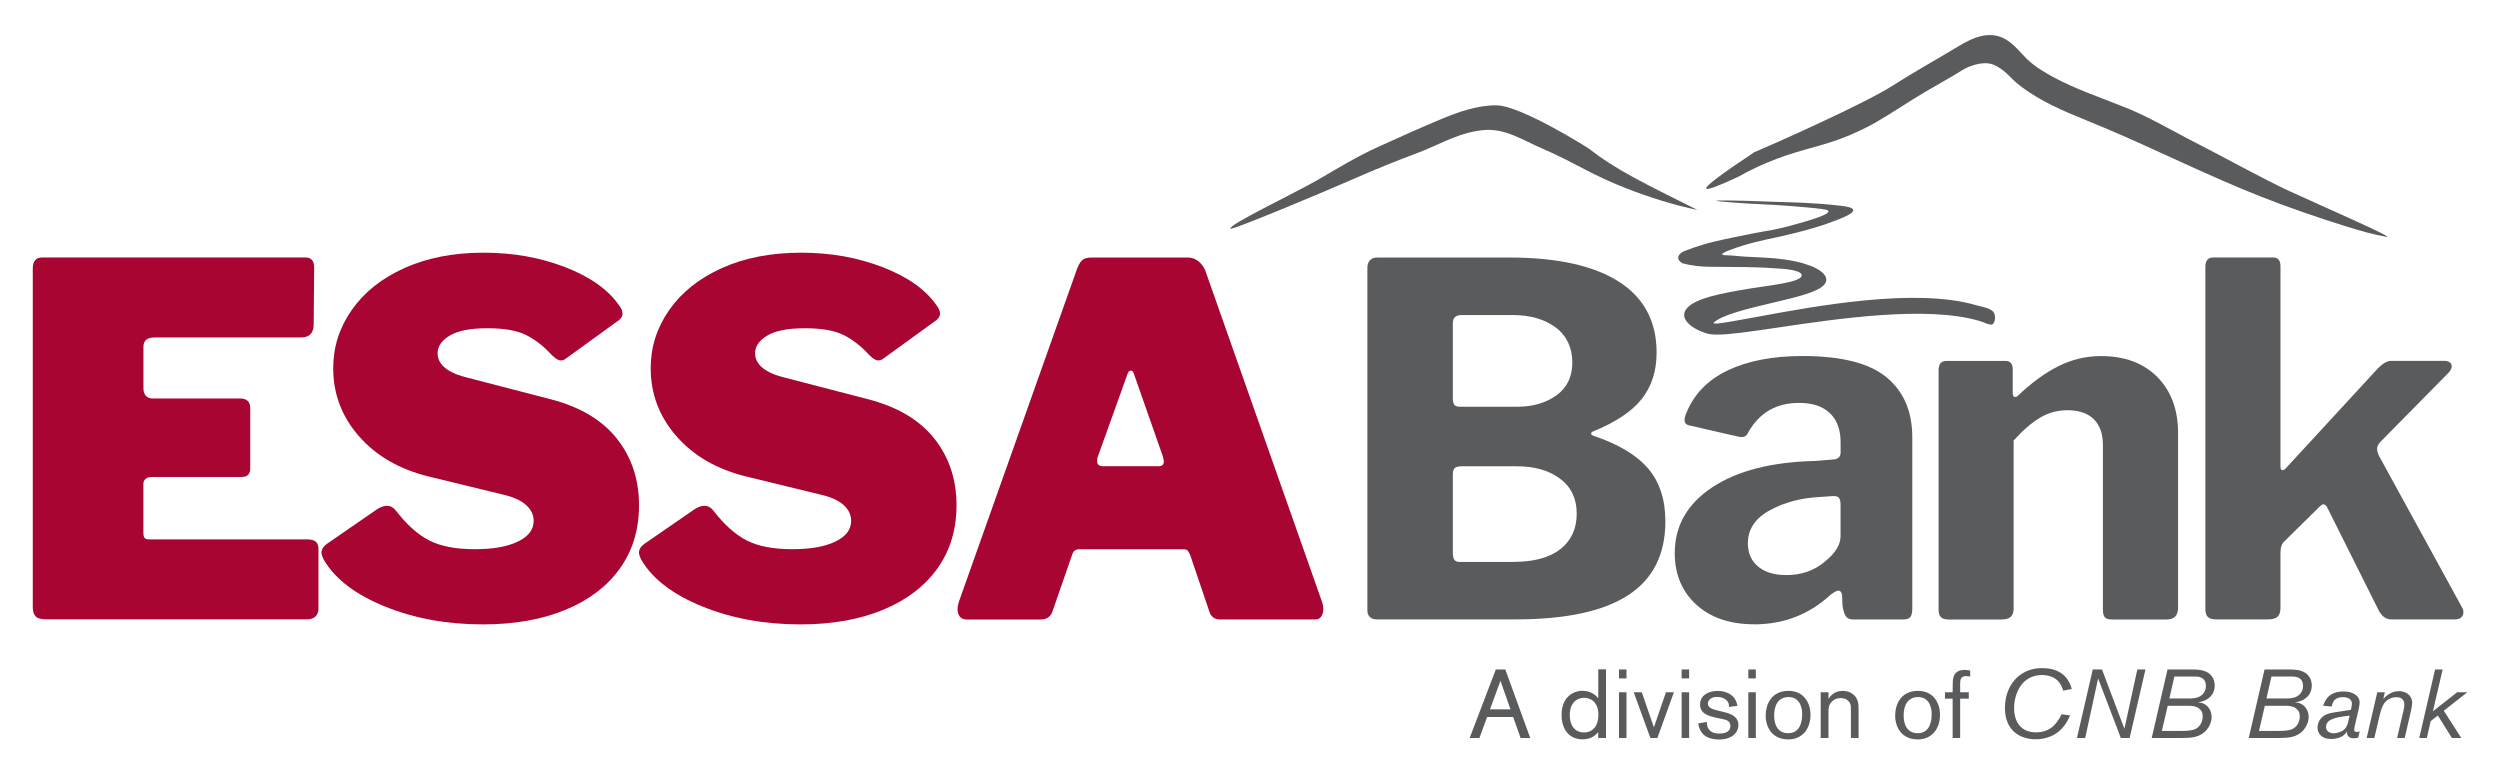
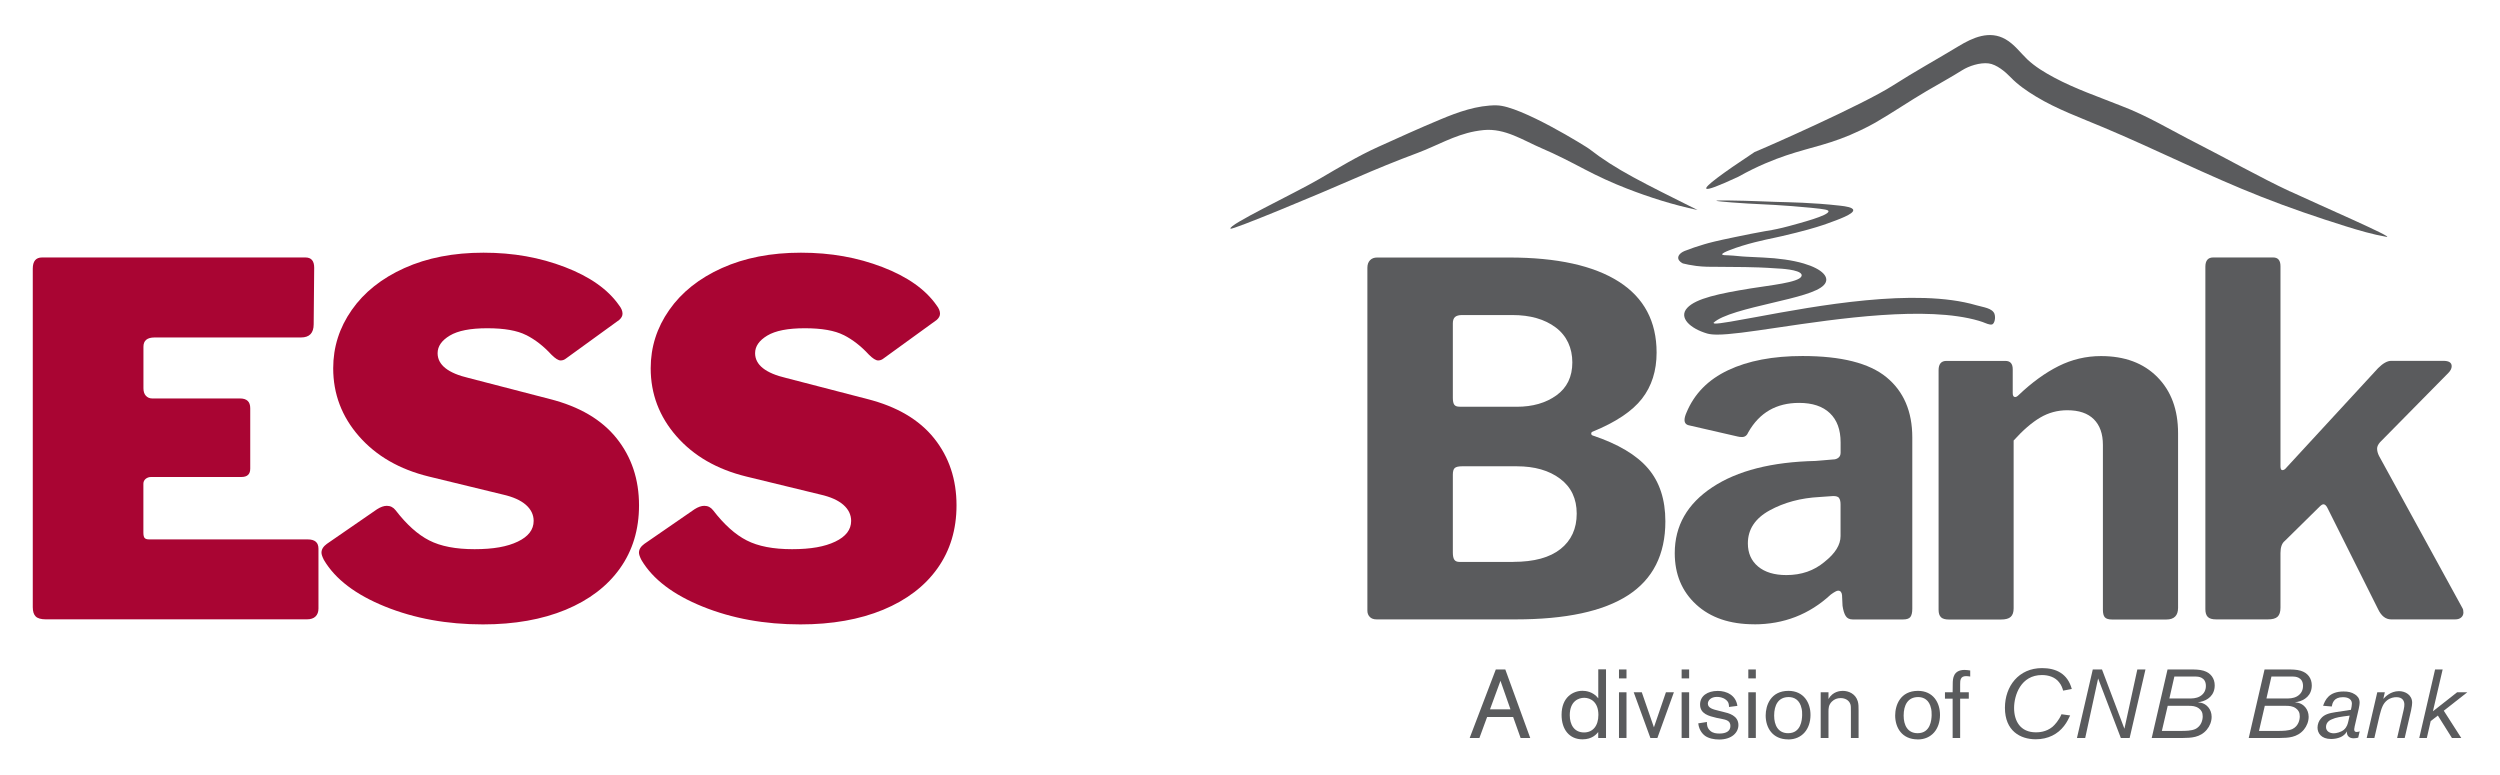
<svg xmlns="http://www.w3.org/2000/svg" id="Layer_1" viewBox="0 0 439.38 136.13">
  <defs>
    <style>.cls-1{fill:#5a5b5d;}.cls-2{fill:#a90533;}</style>
  </defs>
  <path class="cls-2" d="M7.39,45.25h46.29c1.03,0,1.54.6,1.54,1.8l-.09,9.94c0,1.54-.74,2.32-2.23,2.32h-25.72c-1.32,0-1.97.54-1.97,1.63v7.29c0,.57.14,1.02.43,1.33.29.31.66.47,1.11.47h15.43c1.2,0,1.8.57,1.8,1.71v10.63c0,.97-.51,1.46-1.54,1.46h-15.86c-.4,0-.73.12-.99.34s-.39.51-.39.86v8.57c0,.46.07.77.21.94.14.17.41.26.81.26h27.86c1.26,0,1.89.54,1.89,1.63v10.54c0,.57-.17,1.03-.51,1.37-.34.34-.86.51-1.54.51H8.07c-.86,0-1.46-.17-1.8-.51s-.51-.88-.51-1.63v-59.49c0-1.31.54-1.97,1.63-1.97Z" />
  <path class="cls-2" d="M92.47,58.89c-1.57-.8-3.84-1.2-6.82-1.2s-5.17.43-6.6,1.29c-1.43.86-2.14,1.89-2.14,3.09,0,2.06,1.83,3.51,5.49,4.37l14.23,3.69c5.2,1.32,9.11,3.62,11.74,6.9,2.63,3.29,3.94,7.22,3.94,11.79,0,4.23-1.11,7.92-3.34,11.06-2.23,3.14-5.42,5.57-9.56,7.29-4.14,1.71-8.99,2.57-14.53,2.57-6.29,0-12.02-1.04-17.19-3.13-5.17-2.09-8.76-4.81-10.76-8.19-.29-.57-.43-1-.43-1.29,0-.57.31-1.08.94-1.54l8.83-6.09c.63-.4,1.2-.6,1.71-.6.63,0,1.14.26,1.54.77,1.94,2.52,3.91,4.29,5.92,5.31,2,1.03,4.66,1.54,7.97,1.54s5.73-.44,7.59-1.33c1.86-.89,2.79-2.1,2.79-3.64,0-1.08-.46-2.03-1.37-2.83-.92-.8-2.26-1.4-4.03-1.8l-13.03-3.17c-5.14-1.26-9.23-3.61-12.26-7.07-3.03-3.46-4.54-7.44-4.54-11.96,0-3.71,1.08-7.13,3.26-10.24,2.17-3.11,5.26-5.57,9.26-7.37,4-1.8,8.63-2.7,13.89-2.7s9.91.84,14.32,2.53c4.4,1.69,7.57,3.93,9.52,6.73.4.51.6,1,.6,1.46,0,.4-.2.77-.6,1.11l-9.34,6.77c-.29.23-.6.34-.94.34-.4,0-.94-.34-1.63-1.03-1.37-1.49-2.84-2.63-4.41-3.43Z" />
  <path class="cls-2" d="M148.27,58.89c-1.57-.8-3.84-1.2-6.82-1.2s-5.17.43-6.6,1.29c-1.43.86-2.14,1.89-2.14,3.09,0,2.06,1.83,3.51,5.49,4.37l14.23,3.69c5.2,1.32,9.11,3.62,11.74,6.9,2.63,3.29,3.94,7.22,3.94,11.79,0,4.23-1.11,7.92-3.34,11.06-2.23,3.14-5.42,5.57-9.56,7.29-4.14,1.71-8.99,2.57-14.53,2.57-6.29,0-12.02-1.04-17.19-3.13-5.17-2.09-8.76-4.81-10.76-8.19-.29-.57-.43-1-.43-1.29,0-.57.31-1.08.94-1.54l8.83-6.09c.63-.4,1.2-.6,1.71-.6.63,0,1.14.26,1.54.77,1.94,2.52,3.91,4.29,5.92,5.31,2,1.03,4.66,1.54,7.97,1.54s5.73-.44,7.59-1.33c1.86-.89,2.79-2.1,2.79-3.64,0-1.08-.46-2.03-1.37-2.83-.92-.8-2.26-1.4-4.03-1.8l-13.03-3.17c-5.14-1.26-9.23-3.61-12.26-7.07-3.03-3.46-4.54-7.44-4.54-11.96,0-3.71,1.08-7.13,3.26-10.24,2.17-3.11,5.26-5.57,9.26-7.37,4-1.8,8.63-2.7,13.89-2.7s9.91.84,14.32,2.53c4.4,1.69,7.57,3.93,9.52,6.73.4.51.6,1,.6,1.46,0,.4-.2.77-.6,1.11l-9.34,6.77c-.29.23-.6.34-.94.34-.4,0-.94-.34-1.63-1.03-1.37-1.49-2.84-2.63-4.41-3.43Z" />
-   <path class="cls-2" d="M168.72,108.39c-.29-.31-.43-.76-.43-1.33,0-.4.09-.86.26-1.37l20.75-58.46c.29-.74.6-1.26.94-1.54.34-.29.89-.43,1.63-.43h16.89c.69,0,1.3.21,1.84.64.54.43.96.99,1.24,1.67l20.57,58.38c.11.46.17.8.17,1.03,0,.51-.12.96-.34,1.33-.23.37-.57.56-1.03.56h-16.8c-.97,0-1.6-.49-1.89-1.46l-3.34-9.86c-.17-.4-.33-.67-.47-.81-.14-.14-.42-.21-.81-.21h-18.17c-.69,0-1.11.32-1.29.94l-3.51,10.12c-.34.86-1.03,1.29-2.06,1.29h-13.03c-.46,0-.83-.16-1.11-.47ZM203.61,81.95c.63,0,.94-.29.94-.86,0-.11-.06-.4-.17-.86l-5.14-14.66c-.12-.29-.29-.43-.51-.43s-.4.14-.51.43l-5.23,14.57c-.12.23-.17.51-.17.86,0,.63.34.94,1.03.94h9.77Z" />
  <path class="cls-1" d="M240.75,108.43c-.29-.29-.43-.66-.43-1.11v-60.26c0-.57.16-1.01.47-1.33s.73-.47,1.24-.47h23.23c8.4,0,14.82,1.42,19.25,4.24,4.43,2.83,6.64,6.99,6.64,12.47,0,3.2-.86,5.9-2.57,8.1-1.71,2.2-4.6,4.13-8.66,5.79-.17.06-.26.17-.26.34s.09.29.26.34c4.46,1.49,7.7,3.42,9.73,5.79,2.03,2.37,3.04,5.47,3.04,9.3,0,5.83-2.19,10.16-6.56,12.99s-10.96,4.24-19.76,4.24h-24.43c-.51,0-.91-.14-1.2-.43ZM266.56,71.49c2.8,0,5.13-.67,6.99-2.01,1.86-1.34,2.79-3.27,2.79-5.79s-.97-4.67-2.91-6.13c-1.94-1.46-4.49-2.19-7.63-2.19h-8.83c-.57,0-.99.12-1.24.34-.26.23-.39.6-.39,1.11v13.12c0,.57.09.97.26,1.2s.48.34.94.34h10.03ZM265.96,98.75c3.66,0,6.43-.76,8.32-2.27,1.89-1.51,2.83-3.58,2.83-6.21s-.97-4.67-2.91-6.13c-1.94-1.46-4.49-2.19-7.63-2.19h-9.6c-.63,0-1.06.1-1.29.3-.23.2-.34.59-.34,1.16v13.72c0,.57.09.99.26,1.24.17.26.48.39.94.39h9.43Z" />
  <path class="cls-1" d="M308.31,109.72c-4.29,0-7.69-1.16-10.2-3.47-2.52-2.32-3.77-5.33-3.77-9.04,0-4.8,2.2-8.66,6.6-11.57,4.4-2.92,10.46-4.46,18.17-4.63l3.09-.26c.34,0,.64-.1.9-.3.26-.2.39-.5.39-.9v-1.8c0-2.23-.63-3.94-1.89-5.14-1.26-1.2-3.06-1.8-5.4-1.8-4,0-6.97,1.71-8.92,5.14-.23.57-.6.86-1.11.86-.29,0-.54-.03-.77-.09l-8.57-1.97c-.51-.11-.77-.43-.77-.94,0-.34.11-.77.34-1.29,1.37-3.31,3.81-5.8,7.33-7.46,3.51-1.66,7.87-2.49,13.07-2.49,6.8,0,11.72,1.24,14.75,3.73,3.03,2.49,4.54,6.02,4.54,10.59v30.09c0,.69-.12,1.17-.34,1.46-.23.29-.66.43-1.29.43h-8.83c-.57,0-.99-.2-1.24-.6-.26-.4-.44-1-.56-1.8l-.09-1.89c-.06-.51-.29-.77-.69-.77-.23,0-.66.23-1.29.69-3.77,3.49-8.26,5.23-13.46,5.23ZM323.22,87.52c-.17-.23-.51-.34-1.03-.34l-2.4.17c-3.31.17-6.24.96-8.79,2.36-2.54,1.4-3.81,3.33-3.81,5.79,0,1.71.6,3.07,1.8,4.07s2.86,1.5,4.97,1.5c2.63,0,4.86-.77,6.69-2.31,1.89-1.49,2.83-3,2.83-4.54v-5.57c0-.51-.09-.88-.26-1.11Z" />
  <path class="cls-1" d="M341.14,108.48c-.29-.26-.43-.7-.43-1.33v-42.09c0-1.08.46-1.63,1.37-1.63h10.37c.86,0,1.29.49,1.29,1.46v4.2c0,.46.14.69.43.69.17,0,.37-.11.6-.34,2.34-2.23,4.69-3.93,7.03-5.1,2.34-1.17,4.83-1.76,7.46-1.76,4.17,0,7.47,1.23,9.9,3.69,2.43,2.46,3.64,5.74,3.64,9.86v30.69c0,1.37-.69,2.06-2.06,2.06h-9.52c-.63,0-1.06-.13-1.29-.39-.23-.26-.34-.7-.34-1.33v-28.97c0-1.94-.53-3.44-1.59-4.5-1.06-1.06-2.61-1.59-4.67-1.59-1.71,0-3.3.43-4.76,1.29-1.46.86-3.02,2.2-4.67,4.03v29.49c0,.69-.17,1.19-.51,1.5-.34.32-.92.47-1.71.47h-9.17c-.63,0-1.09-.13-1.37-.39Z" />
  <path class="cls-1" d="M432.95,107.66c0,.34-.13.63-.39.86-.26.23-.61.34-1.07.34h-11.23c-.97,0-1.74-.6-2.31-1.8l-8.83-17.66c-.23-.51-.49-.77-.77-.77-.17,0-.4.14-.69.43l-6.09,6c-.51.4-.77,1.11-.77,2.14v9.6c0,.74-.17,1.27-.51,1.59-.34.32-.91.47-1.71.47h-9.09c-.69,0-1.17-.14-1.46-.43-.29-.29-.43-.74-.43-1.37v-60.18c0-1.08.46-1.63,1.37-1.63h10.54c.86,0,1.29.51,1.29,1.54v35.15c0,.46.11.69.34.69s.46-.14.69-.43l16.12-17.49c.86-.86,1.63-1.29,2.31-1.29h9.17c.97,0,1.46.31,1.46.94,0,.4-.2.8-.6,1.2l-12,12.17c-.34.4-.51.77-.51,1.11,0,.4.11.83.34,1.29l14.66,26.75c.11.17.17.43.17.77Z" />
  <path class="cls-1" d="M265.95,126.02h-4.59l-1.35,3.68h-1.71l4.59-12.04h1.67l4.38,12.04h-1.69l-1.31-3.68ZM265.47,124.67l-1.76-5.02-1.84,5.02h3.6Z" />
  <path class="cls-1" d="M282.26,117.64v12.06h-1.37v-1.04c-.32.39-1.08,1.28-2.76,1.28-2.32,0-3.68-1.74-3.68-4.3,0-3.14,2.05-4.23,3.67-4.23.53,0,1.86.12,2.78,1.32v-5.09h1.37ZM275.89,125.7c0,1.65.77,3.03,2.51,3.03,1.55,0,2.52-1.16,2.52-3.09,0-2.27-1.38-2.99-2.47-3-1.04-.01-2.56.62-2.56,3.06Z" />
  <path class="cls-1" d="M285.86,117.66v1.57h-1.32v-1.57h1.32ZM285.86,121.67v8.03h-1.32v-8.03h1.32Z" />
  <path class="cls-1" d="M292.79,121.67h1.4l-2.9,8.03h-1.23l-2.93-8.03h1.42l2.13,6.16,2.11-6.16Z" />
  <path class="cls-1" d="M296.87,117.66v1.57h-1.32v-1.57h1.32ZM296.87,121.67v8.03h-1.32v-8.03h1.32Z" />
  <path class="cls-1" d="M301.67,126.16c-1.29-.31-2.88-.67-2.88-2.34,0-1.47,1.25-2.39,3.11-2.39,1.54,0,3.18.73,3.45,2.63l-1.47.19c-.02-.49-.05-.88-.58-1.29-.53-.41-1.14-.48-1.55-.48-1.06,0-1.59.63-1.59,1.18,0,.77.87,1.01,1.93,1.26l.76.19c.96.22,2.68.64,2.68,2.32,0,1.31-1.16,2.54-3.38,2.54-.91,0-1.84-.19-2.49-.65-.25-.19-1.04-.84-1.19-2.19l1.53-.24c-.02.36-.02,1.04.6,1.57.48.41,1.07.46,1.62.46,1.2,0,1.9-.46,1.9-1.33,0-.92-.7-1.09-1.68-1.28l-.77-.15Z" />
  <path class="cls-1" d="M308.59,117.66v1.57h-1.32v-1.57h1.32ZM308.59,121.67v8.03h-1.32v-8.03h1.32Z" />
  <path class="cls-1" d="M314.28,129.95c-2.78,0-3.96-2.08-3.96-4.2,0-1.79.89-4.33,4.01-4.33,2.66,0,3.89,2.07,3.87,4.27-.02,2.44-1.47,4.27-3.92,4.27ZM316.64,124.56c-.31-1.59-1.35-2.05-2.27-2.05-1.83,0-2.56,1.41-2.56,3.26,0,1.69.7,3.09,2.46,3.09,2.27,0,2.44-2.35,2.46-3.17.02-.51-.03-.89-.08-1.12Z" />
  <path class="cls-1" d="M321.36,121.67v1.18c.75-1.32,2.03-1.43,2.51-1.43,1.03,0,2.25.51,2.64,1.84.14.48.14.97.14,1.65v4.79h-1.35v-4.57c0-.82,0-1.06-.08-1.33-.24-.77-.99-1.11-1.72-1.11-.6,0-1.11.19-1.54.61-.6.6-.6,1.21-.6,1.81v4.59h-1.37v-8.03h1.37Z" />
  <path class="cls-1" d="M337.04,129.95c-2.78,0-3.96-2.08-3.96-4.2,0-1.79.88-4.33,4.01-4.33,2.66,0,3.89,2.07,3.87,4.27-.02,2.44-1.47,4.27-3.92,4.27ZM339.4,124.56c-.31-1.59-1.35-2.05-2.27-2.05-1.83,0-2.56,1.41-2.56,3.26,0,1.69.7,3.09,2.46,3.09,2.27,0,2.44-2.35,2.46-3.17.02-.51-.04-.89-.08-1.12Z" />
  <path class="cls-1" d="M344.5,121.67h1.52v1.12h-1.52v6.91h-1.32v-6.91h-1.35v-1.12h1.35l.02-1.64c.02-.68.05-2.29,2.08-2.29.4,0,.73.07.99.1v1.06c-.26-.04-.56-.07-.75-.07-1.01,0-1.02.8-1.02,1.43v1.4Z" />
  <path class="cls-1" d="M363.84,125.73c-.24.49-.55,1.19-1.08,1.86-1.09,1.42-2.78,2.34-4.98,2.34-2.71,0-5.41-1.47-5.41-5.53,0-3.79,2.42-6.98,6.52-6.98,2.42,0,4.49.94,5.23,3.67l-1.52.29c-.12-.43-.29-.96-.72-1.48-.7-.9-1.86-1.26-3-1.26-3.72,0-4.9,3.55-4.9,5.8s1.07,4.27,3.84,4.27c.49,0,1.77-.04,2.9-.96.4-.34,1.16-1.18,1.59-2.22l1.52.21Z" />
  <path class="cls-1" d="M373.37,128.08l2.27-10.42h1.43l-2.78,12.04h-1.55l-3.99-10.46-2.27,10.46h-1.45l2.78-12.04h1.62l3.94,10.42Z" />
  <path class="cls-1" d="M384.93,117.66c.77,0,1.62,0,2.35.22,1.3.39,1.96,1.38,1.96,2.58,0,1.76-1.26,2.64-2.54,2.9-.16.03-.29.05-.43.07.19.02.36.04.55.08.97.2,1.88,1.13,1.88,2.47,0,.8-.31,1.62-.85,2.27-1.18,1.4-2.8,1.43-4.15,1.45h-5.53l2.78-12.04h3.97ZM379.95,128.46h3.39c.79,0,1.79-.02,2.47-.32,1.08-.51,1.32-1.62,1.32-2.23,0-.67-.22-1.08-.68-1.42-.6-.43-1.21-.43-1.72-.44h-3.75l-1.03,4.42ZM381.26,122.76h3.33c.72,0,1.38,0,2.04-.37.84-.48,1.06-1.23,1.06-1.84,0-1.59-1.4-1.65-1.82-1.65h-3.72l-.88,3.87Z" />
  <path class="cls-1" d="M401.99,117.66c.77,0,1.62,0,2.35.22,1.3.39,1.96,1.38,1.96,2.58,0,1.76-1.26,2.64-2.54,2.9-.16.03-.29.05-.43.07.19.02.36.04.54.08.97.2,1.88,1.13,1.88,2.47,0,.8-.31,1.62-.85,2.27-1.18,1.4-2.8,1.43-4.15,1.45h-5.53l2.78-12.04h3.98ZM397.01,128.46h3.39c.79,0,1.79-.02,2.47-.32,1.08-.51,1.32-1.62,1.32-2.23,0-.67-.22-1.08-.68-1.42-.6-.43-1.21-.43-1.72-.44h-3.75l-1.02,4.42ZM398.33,122.76h3.32c.72,0,1.38,0,2.05-.37.84-.48,1.06-1.23,1.06-1.84,0-1.59-1.4-1.65-1.83-1.65h-3.72l-.88,3.87Z" />
  <path class="cls-1" d="M413.83,127.73c-.07.34-.07.43-.07.49,0,.2.08.43.41.43.26,0,.43-.07.55-.12l-.26,1.11c-.13.04-.44.12-.8.12-.91,0-1.18-.6-1.18-.99,0-.08.02-.16.02-.24-.19.29-.43.7-1.16,1.03-.46.2-1.04.32-1.64.32-1.76,0-2.39-1.06-2.39-2,0-.58.22-1.18.6-1.6.58-.72,1.43-.94,2.59-1.12.38-.07,2.25-.32,2.68-.41.07-.32.17-.75.17-1.06,0-1.16-1.33-1.16-1.59-1.16-1.6,0-1.84,1.06-1.95,1.64l-1.52-.13c.36-.99.99-2.51,3.6-2.51.79,0,1.4.12,2,.51.39.26.82.65.82,1.45,0,.2-.04.56-.16,1.09l-.73,3.16ZM412.95,125.77c-1.72.22-2.37.31-3.12.65-.24.1-1.03.44-1.03,1.35,0,.75.65,1.11,1.37,1.11.44,0,1.26-.2,1.76-.61.56-.48.7-1.08.8-1.52l.22-.97Z" />
  <path class="cls-1" d="M419.14,121.67l-.27,1.16c.34-.36,1.28-1.36,2.75-1.36,1.11,0,2.32.66,2.32,2.04,0,.31-.05.63-.19,1.35l-1.12,4.84h-1.33l1.15-4.95c.1-.43.12-.68.12-.94,0-.6-.32-1.28-1.38-1.28-.44,0-1.06.09-1.65.55-.7.56-.97,1.28-1.32,2.66l-.92,3.96h-1.35l1.86-8.03h1.35Z" />
  <path class="cls-1" d="M433.63,121.67l-4.13,3.24,3.07,4.79h-1.64l-2.47-3.94-1.26.97-.68,2.97h-1.33l2.78-12.04h1.33l-1.71,7.35,4.25-3.34h1.8Z" />
  <path class="cls-1" d="M402.47,33.64c-5.27-2.46-11.35-5.9-16.51-8.52-4.36-2.21-8.51-4.76-13.16-6.52-3.95-1.58-8.03-2.96-11.76-4.96-1.7-.91-3.38-1.92-4.75-3.22-1.24-1.19-2.26-2.63-3.81-3.52-2.82-1.62-5.77-.29-8.26,1.22-3.83,2.32-7.77,4.49-11.53,6.9-5.26,3.38-22.42,10.94-24.32,11.7-5.95,3.94-8.78,6.08-8.48,6.43.22.26,2.09-.44,5.63-2.09,3.38-1.9,6.32-3.04,8.36-3.73,4.59-1.56,7.92-1.94,13.15-4.45.97-.47,1.7-.83,2.57-1.33,3.06-1.77,5.96-3.76,9.01-5.55,2.08-1.22,4.21-2.38,6.25-3.66,1.18-.74,3.09-1.38,4.63-1.2,1.41.17,2.96,1.48,3.85,2.41,1.27,1.33,2.87,2.44,4.48,3.41,3.7,2.25,7.89,3.75,11.91,5.45,9.3,3.91,18.26,8.46,27.67,12.16,4.86,1.92,9.85,3.63,14.87,5.2,2.33.73,4.69,1.42,7.12,1.85,1.89.33-11.7-5.56-16.91-7.99Z" />
  <path class="cls-1" d="M263.06,18.51c-3.45-.03-6.83,1.19-9.93,2.49-3.69,1.54-7.33,3.19-10.97,4.84-3.53,1.6-6.89,3.63-10.23,5.58-4.48,2.62-16.25,8.15-15.66,8.77.27.28,15.28-5.96,21.92-8.87,3.61-1.58,7.27-3.07,10.97-4.45,3.36-1.26,6.43-3.11,10.05-3.79.51-.09,1.02-.17,1.54-.22,3.77-.36,6.93,1.8,10.18,3.19,2.58,1.1,5.07,2.39,7.54,3.69,2.43,1.27,4.85,2.39,7.43,3.39,4.03,1.57,8.18,2.88,12.45,3.78-9.6-4.8-14.34-7.07-19.07-10.76-.35-.28-12.05-7.6-16.22-7.63Z" />
  <path class="cls-1" d="M350.55,55.2c-.37-1.07-2.03-1.2-3.2-1.55-10.67-3.14-28.22.13-38.7,2.07-3.2.59-6.51,1.21-7.29,1.15-.11-.04-.19-.08-.23-.11,1.44-1.43,6.13-2.53,10.27-3.51,4.28-1.01,7.97-1.88,9.16-3.16h0c1.19-1.28-.23-2.8-3.55-3.78-1.97-.58-4.49-.93-7.16-1.05-.64-.04-1.64-.09-2.87-.14-1.05-.04-2.09-.2-3.14-.24-.63-.02-1.13-.02-1.16-.17-.04-.2.73-.52,1.19-.7,2.94-1.18,6.55-1.91,7.87-2.19.43-.09,1.96-.42,3.94-.92,3.1-.78,4.66-1.32,5.42-1.59,2.08-.75,4.7-1.69,4.61-2.39-.06-.47-1.3-.66-2.3-.77-4.95-.56-8.83-.59-11.33-.67-2.13-.06-4.2-.19-8-.24-.44,0-2.44-.03-2.45.04,0,.08,1.85.23,2.71.3,2.22.18,3.9.25,4.12.26.84.04,5.2.22,9.83.68,2.51.25,3.05.37,3.07.61.09.76-5.07,2.09-6.91,2.6-1.52.42-3.04.7-3.04.7-.58.11-1,.17-1.24.21-1.82.32-3.06.58-5.3,1.04-3.29.68-4.42.98-5.33,1.25-1.34.39-2.4.77-3.11,1.05-1.01.32-1.58.9-1.47,1.47.1.46.61.75.81.85.52.13,1.32.31,2.34.44,1.38.17,2.39.16,4.04.16,0,0,1.77,0,4.56.04,1.32.02,3.24.07,5.61.24.49.02,3.93.18,4.3,1.05.07.16,0,.3-.02.35-.49,1.07-5.56,1.57-8.9,2.11-5.53.9-9.61,1.75-11.16,3.42-1.59,1.71.53,3.64,3.5,4.51.45.13,1.04.19,1.8.19,2.11,0,5.51-.48,10.68-1.25,10.39-1.54,26.09-3.87,35.26-1.18.54.16.87.29,1.11.39.15.06.29.11.43.16.17.05.57.18.81.09.42-.16.64-1.17.41-1.83Z" />
</svg>